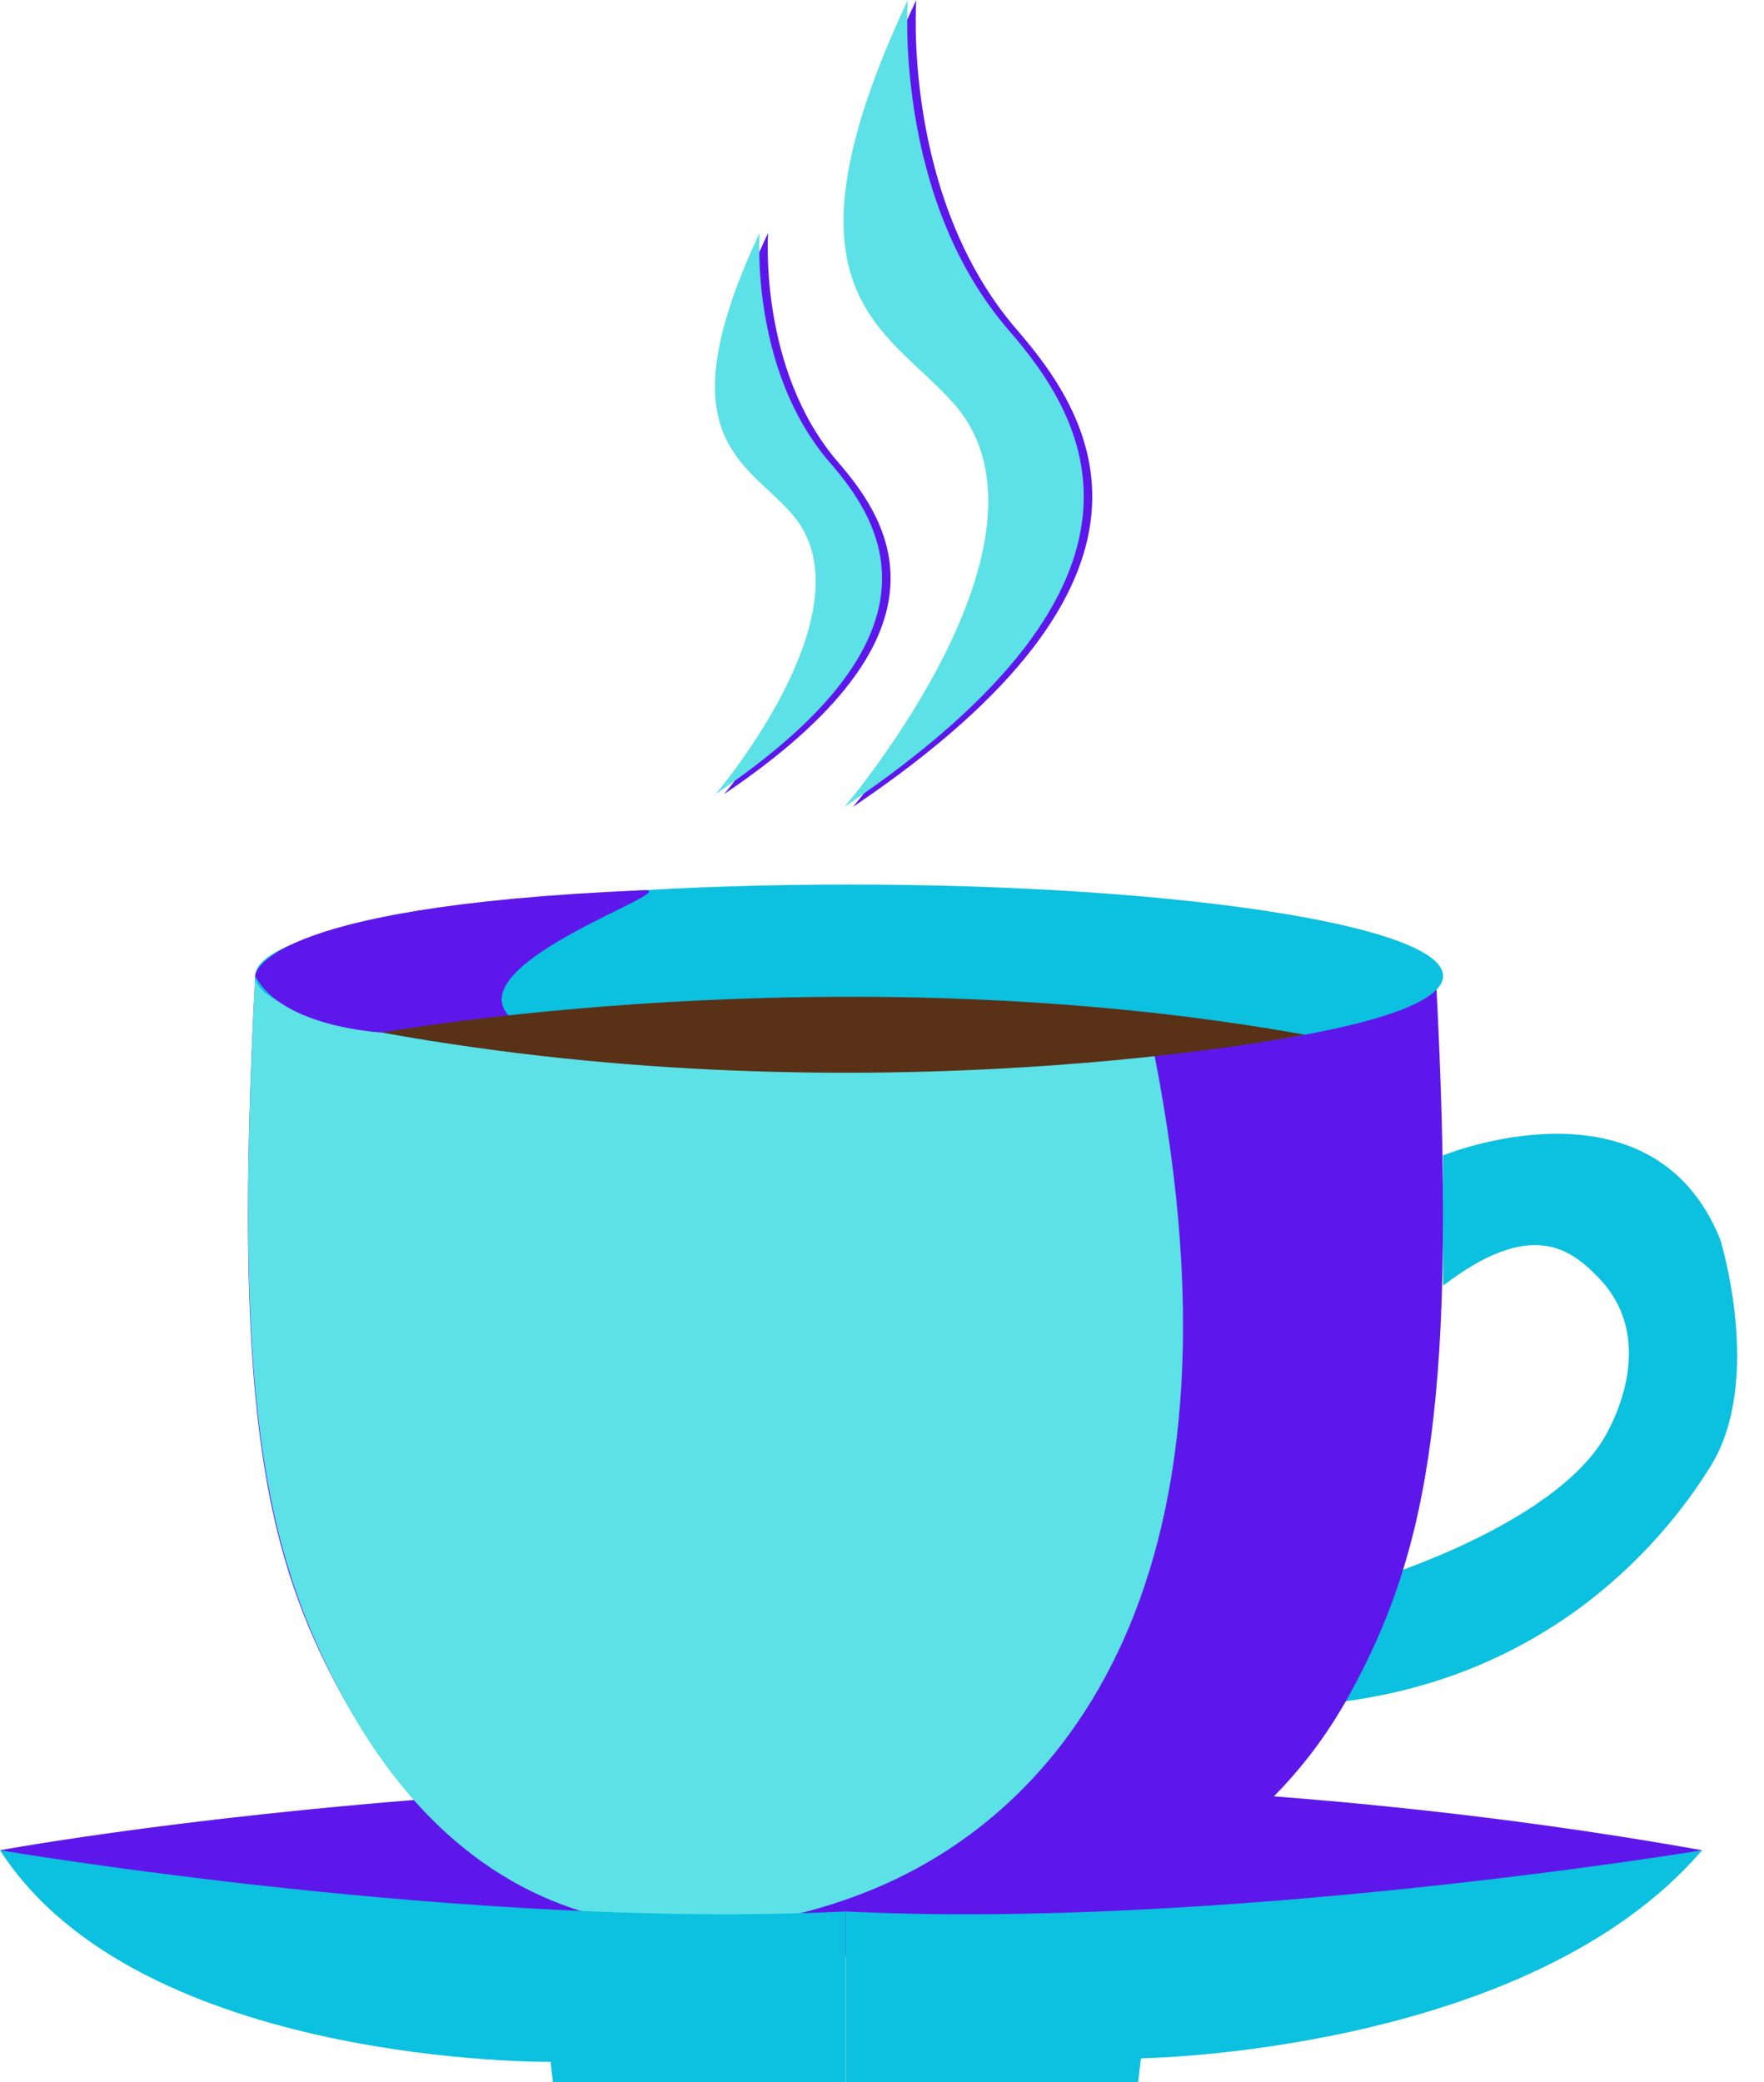
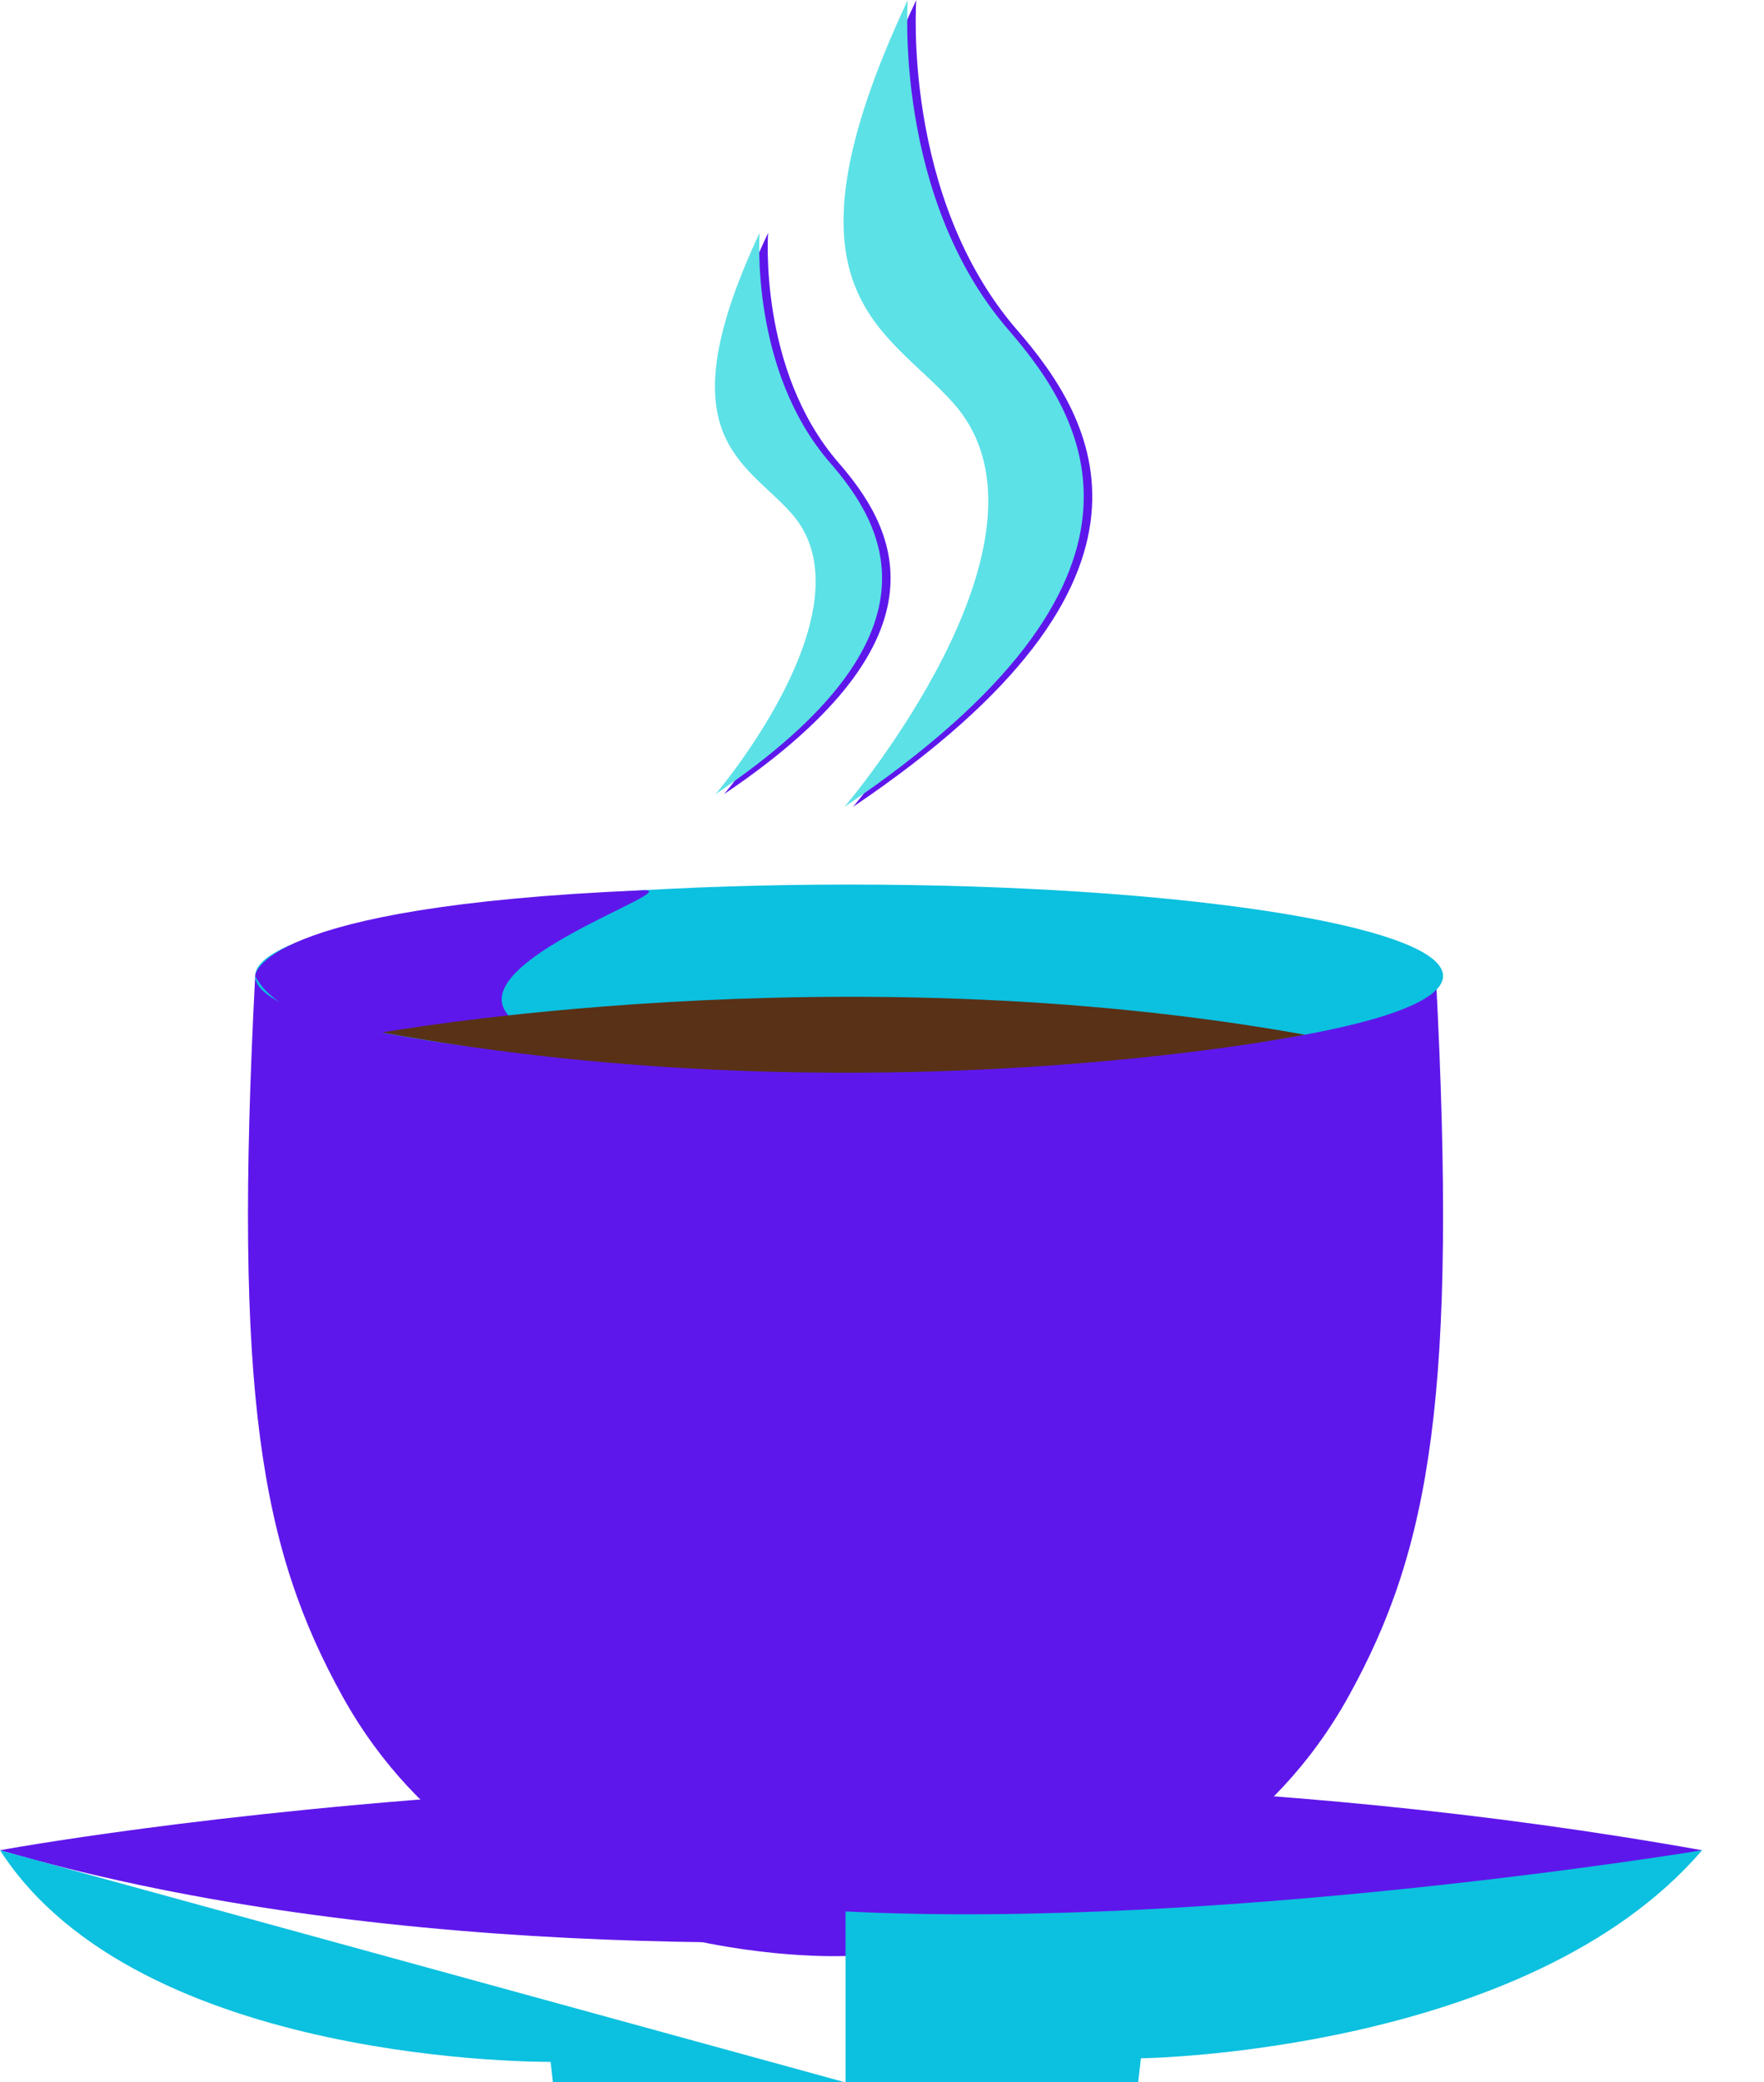
<svg xmlns="http://www.w3.org/2000/svg" fill="#000000" height="1584.4" preserveAspectRatio="xMidYMid meet" version="1" viewBox="565.2 434.0 1342.5 1584.4" width="1342.5" zoomAndPan="magnify">
  <g>
    <g id="change1_1">
-       <path d="M 1663.449 1313.148 C 1663.449 1313.148 1822.176 1247.934 1874.375 1376.969 C 1874.375 1376.969 1907.719 1484.039 1867.117 1549.531 C 1826.754 1614.711 1735.172 1716.258 1568.414 1730.758 L 1617.723 1633.602 C 1617.723 1633.602 1743.879 1594.48 1784.477 1530.68 C 1784.477 1530.68 1832.312 1458.168 1781.586 1405.961 C 1760.965 1384.77 1730.934 1360.531 1663.449 1412.25 L 1663.449 1313.148" fill="#0cc0df" />
-     </g>
+       </g>
    <g id="change2_1">
      <path d="M 1657.98 1176.641 L 759.41 1176.641 C 742.758 1494.645 763.824 1612.832 825.969 1724.902 C 942.434 1934.961 1208.699 1922.273 1208.699 1922.273 C 1208.699 1922.273 1474.953 1934.961 1591.426 1724.902 C 1653.594 1612.832 1674.613 1494.645 1657.98 1176.641" fill="#5e17eb" />
    </g>
    <g id="change2_2">
      <path d="M 565.246 1841.816 C 565.246 1841.816 1200.098 1723.789 1860.598 1841.816 C 1860.598 1841.816 1109.812 1999.91 565.246 1841.816" fill="#5e17eb" />
    </g>
    <g id="change3_1">
-       <path d="M 1430.68 1176.629 L 759.41 1176.629 C 742.762 1494.641 765.023 1612.18 825.973 1724.898 C 960.883 1974.371 1183.398 1891.172 1233.141 1870 C 1387.691 1804.23 1534.629 1609.922 1430.68 1176.629" fill="#5ce1e6" />
-     </g>
+       </g>
    <g id="change1_2">
-       <path d="M 565.242 1841.82 C 565.242 1841.82 924.848 1902.691 1208.711 1888.359 L 1208.711 2018.469 L 986.008 2018.469 L 984.227 2002.82 C 984.227 2002.82 670.863 2006.27 565.242 1841.82" fill="#0cc0df" />
+       <path d="M 565.242 1841.82 L 1208.711 2018.469 L 986.008 2018.469 L 984.227 2002.82 C 984.227 2002.82 670.863 2006.27 565.242 1841.82" fill="#0cc0df" />
    </g>
    <g id="change1_3">
      <path d="M 1860.598 1841.816 C 1860.598 1841.816 1492.551 1902.688 1208.715 1888.359 L 1208.715 2018.469 L 1431.402 2018.469 L 1433.492 2000.117 C 1433.492 2000.117 1727.844 1996.477 1860.598 1841.816" fill="#0cc0df" />
    </g>
    <g id="change1_4">
      <path d="M 1663.449 1176.637 C 1663.449 1215.09 1461.078 1246.246 1211.43 1246.246 C 961.789 1246.246 759.41 1215.09 759.41 1176.637 C 759.41 1138.223 961.789 1107.047 1211.43 1107.047 C 1461.078 1107.047 1663.449 1138.223 1663.449 1176.637" fill="#0cc0df" />
    </g>
    <g id="change2_3">
      <path d="M 1054.488 1111.371 C 1089.43 1109.898 915.441 1165.5 952.145 1206.602 C 968.285 1224.691 856.055 1219.609 856.055 1219.609 C 856.055 1219.609 780.285 1216.059 759.41 1176.629 C 759.41 1176.629 759.41 1123.68 1054.488 1111.371" fill="#5e17eb" />
    </g>
    <g id="change4_1">
      <path d="M 856.055 1219.609 C 856.055 1219.609 1202.52 1157.379 1558.27 1221.281 C 1558.27 1221.281 1228.75 1287.512 856.055 1219.609" fill="#593117" />
    </g>
    <g id="change2_4">
      <path d="M 1116.293 1038.211 C 1116.293 1038.211 1237.465 896.258 1174.09 824.695 C 1138.484 784.457 1076.953 766.449 1149.777 611.152 C 1149.777 611.152 1142.152 715.41 1203.211 785.879 C 1243.777 832.68 1296.297 916.898 1116.293 1038.211" fill="#5e17eb" />
    </g>
    <g id="change2_5">
      <path d="M 1214.363 1047.938 C 1214.363 1047.938 1388.527 843.871 1297.449 740.969 C 1246.27 683.137 1157.824 657.254 1262.527 434.023 C 1262.527 434.023 1251.543 583.898 1339.316 685.156 C 1397.617 752.457 1473.105 873.531 1214.363 1047.938" fill="#5e17eb" />
    </g>
    <g id="change3_2">
      <path d="M 1109.812 1038.211 C 1109.812 1038.211 1230.98 896.258 1167.617 824.695 C 1132.008 784.457 1070.484 766.449 1143.305 611.152 C 1143.305 611.152 1135.68 715.41 1196.738 785.879 C 1237.293 832.68 1289.812 916.898 1109.812 1038.211" fill="#5ce1e6" />
    </g>
    <g id="change3_3">
      <path d="M 1207.883 1047.938 C 1207.883 1047.938 1382.051 843.871 1290.973 740.969 C 1239.793 683.137 1151.344 657.254 1256.051 434.023 C 1256.051 434.023 1245.066 583.898 1332.84 685.156 C 1391.129 752.457 1466.629 873.531 1207.883 1047.938" fill="#5ce1e6" />
    </g>
  </g>
</svg>